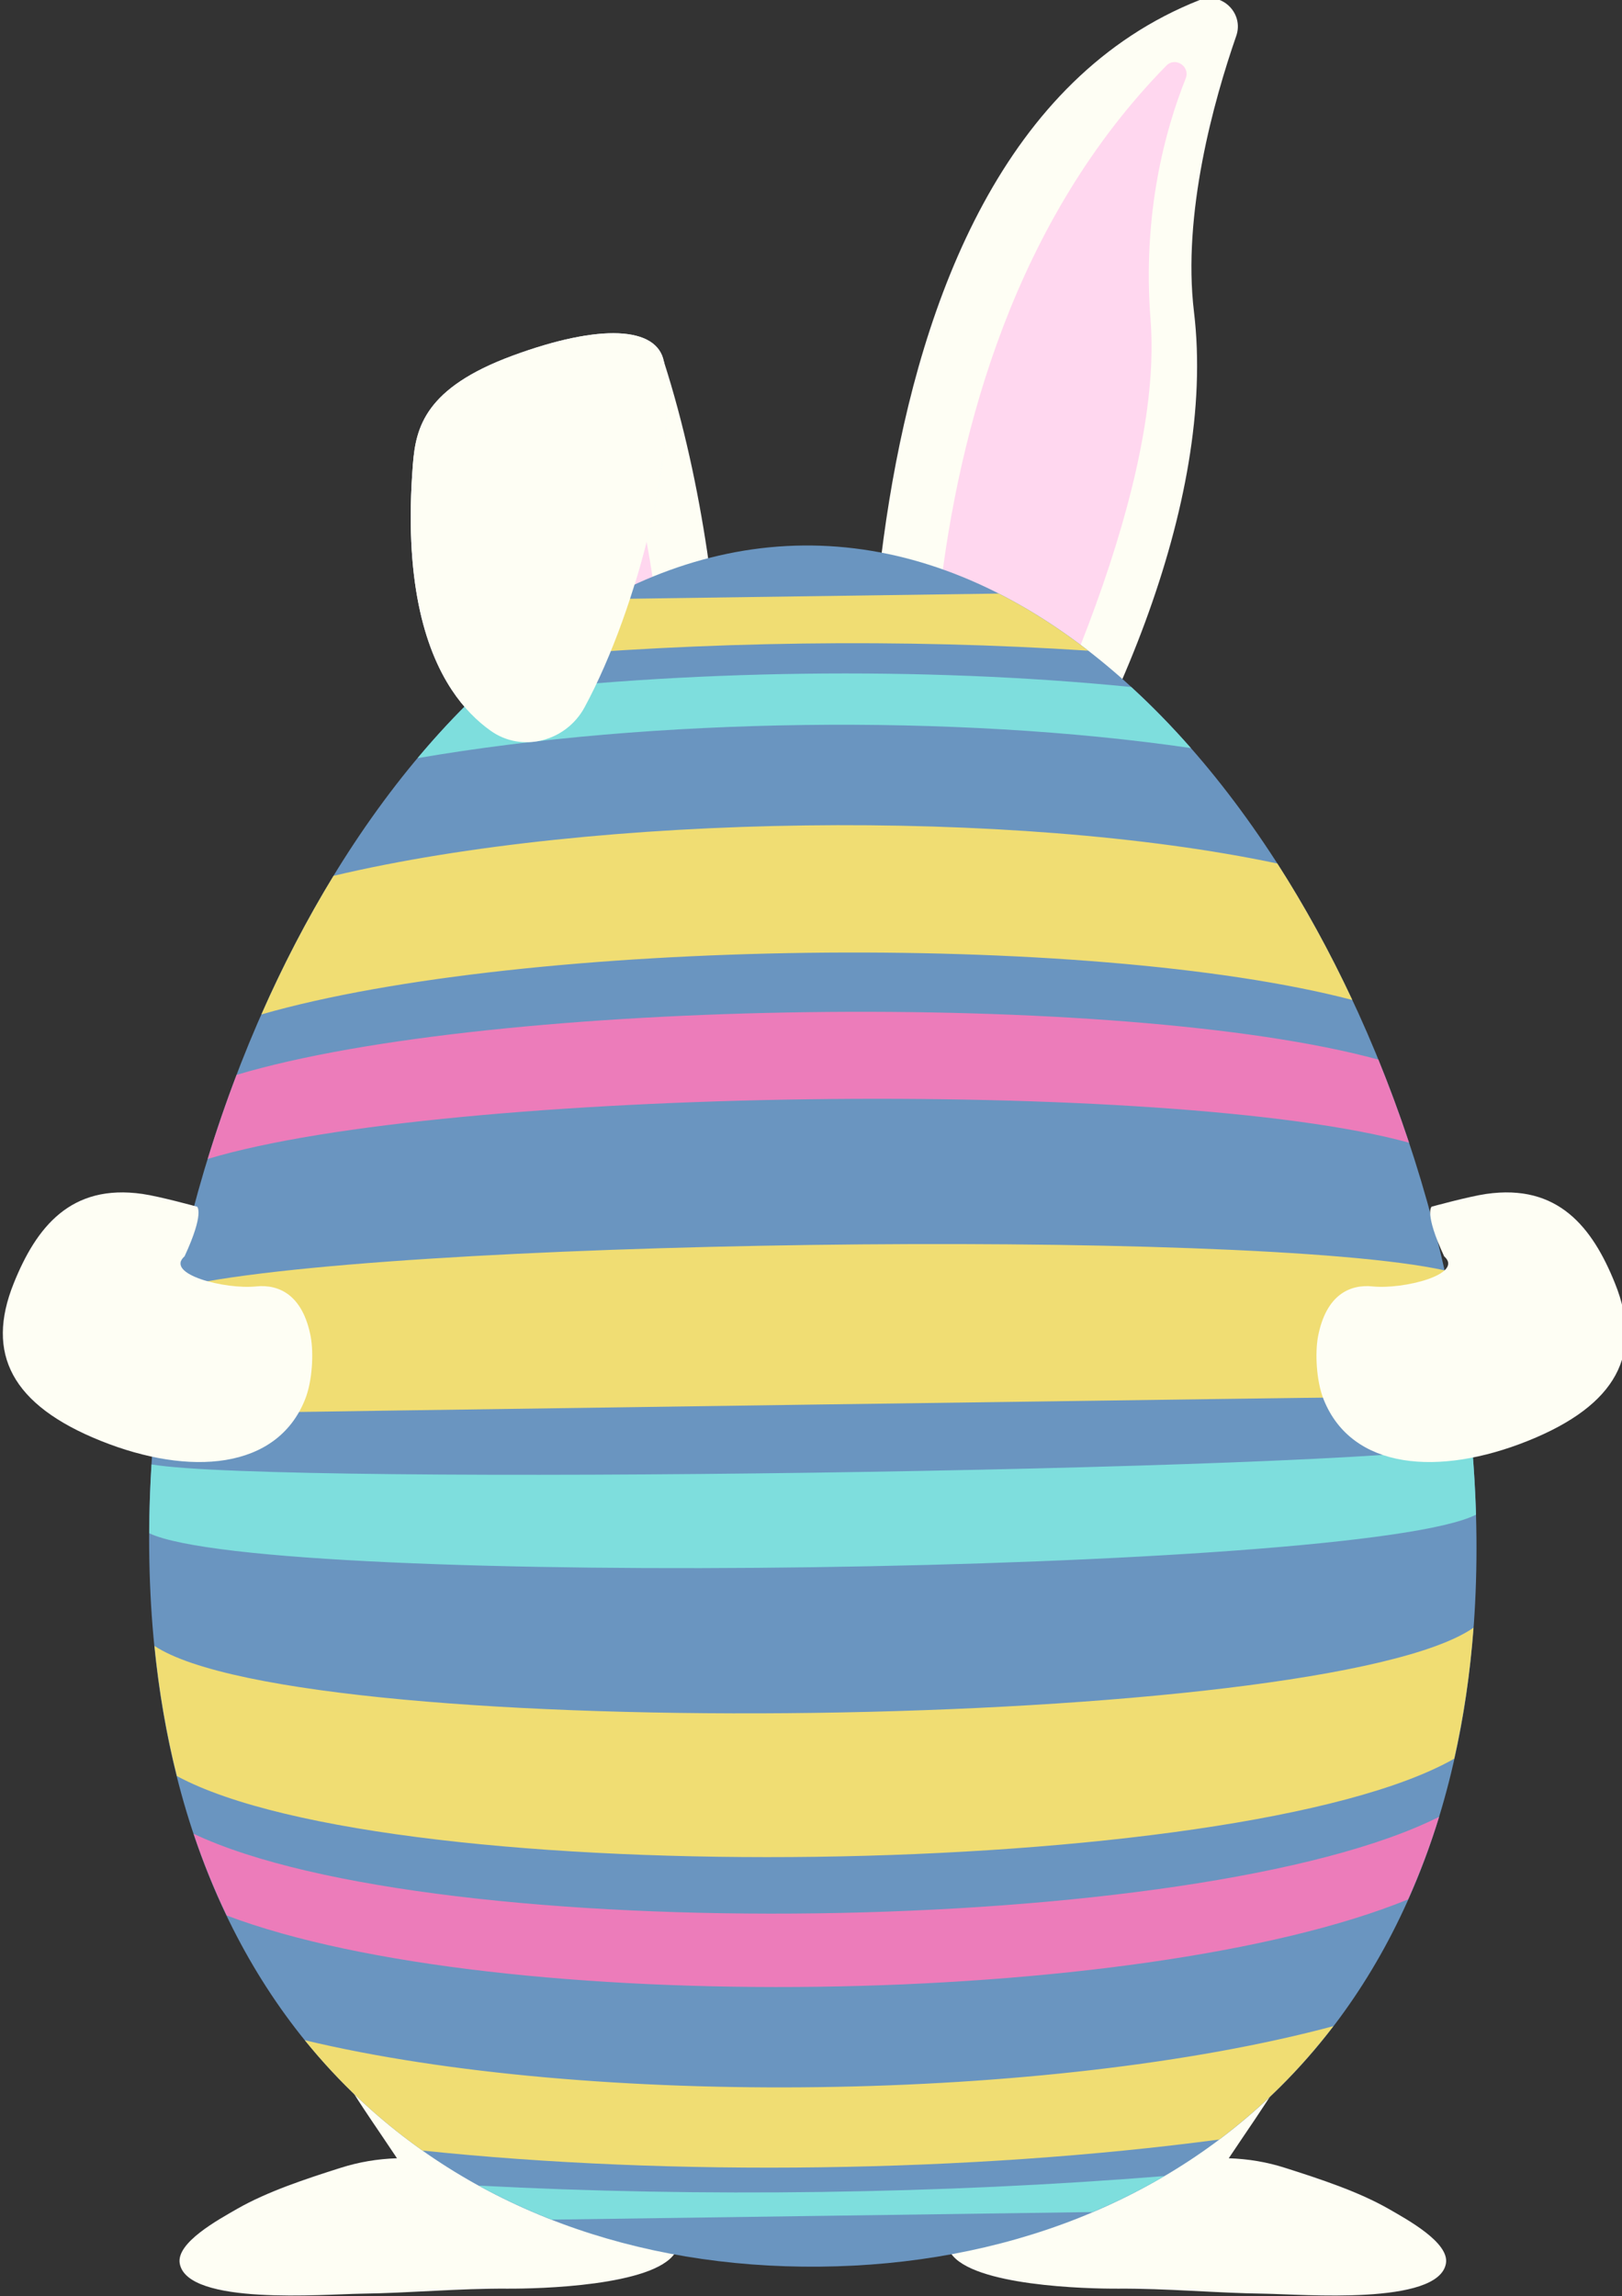
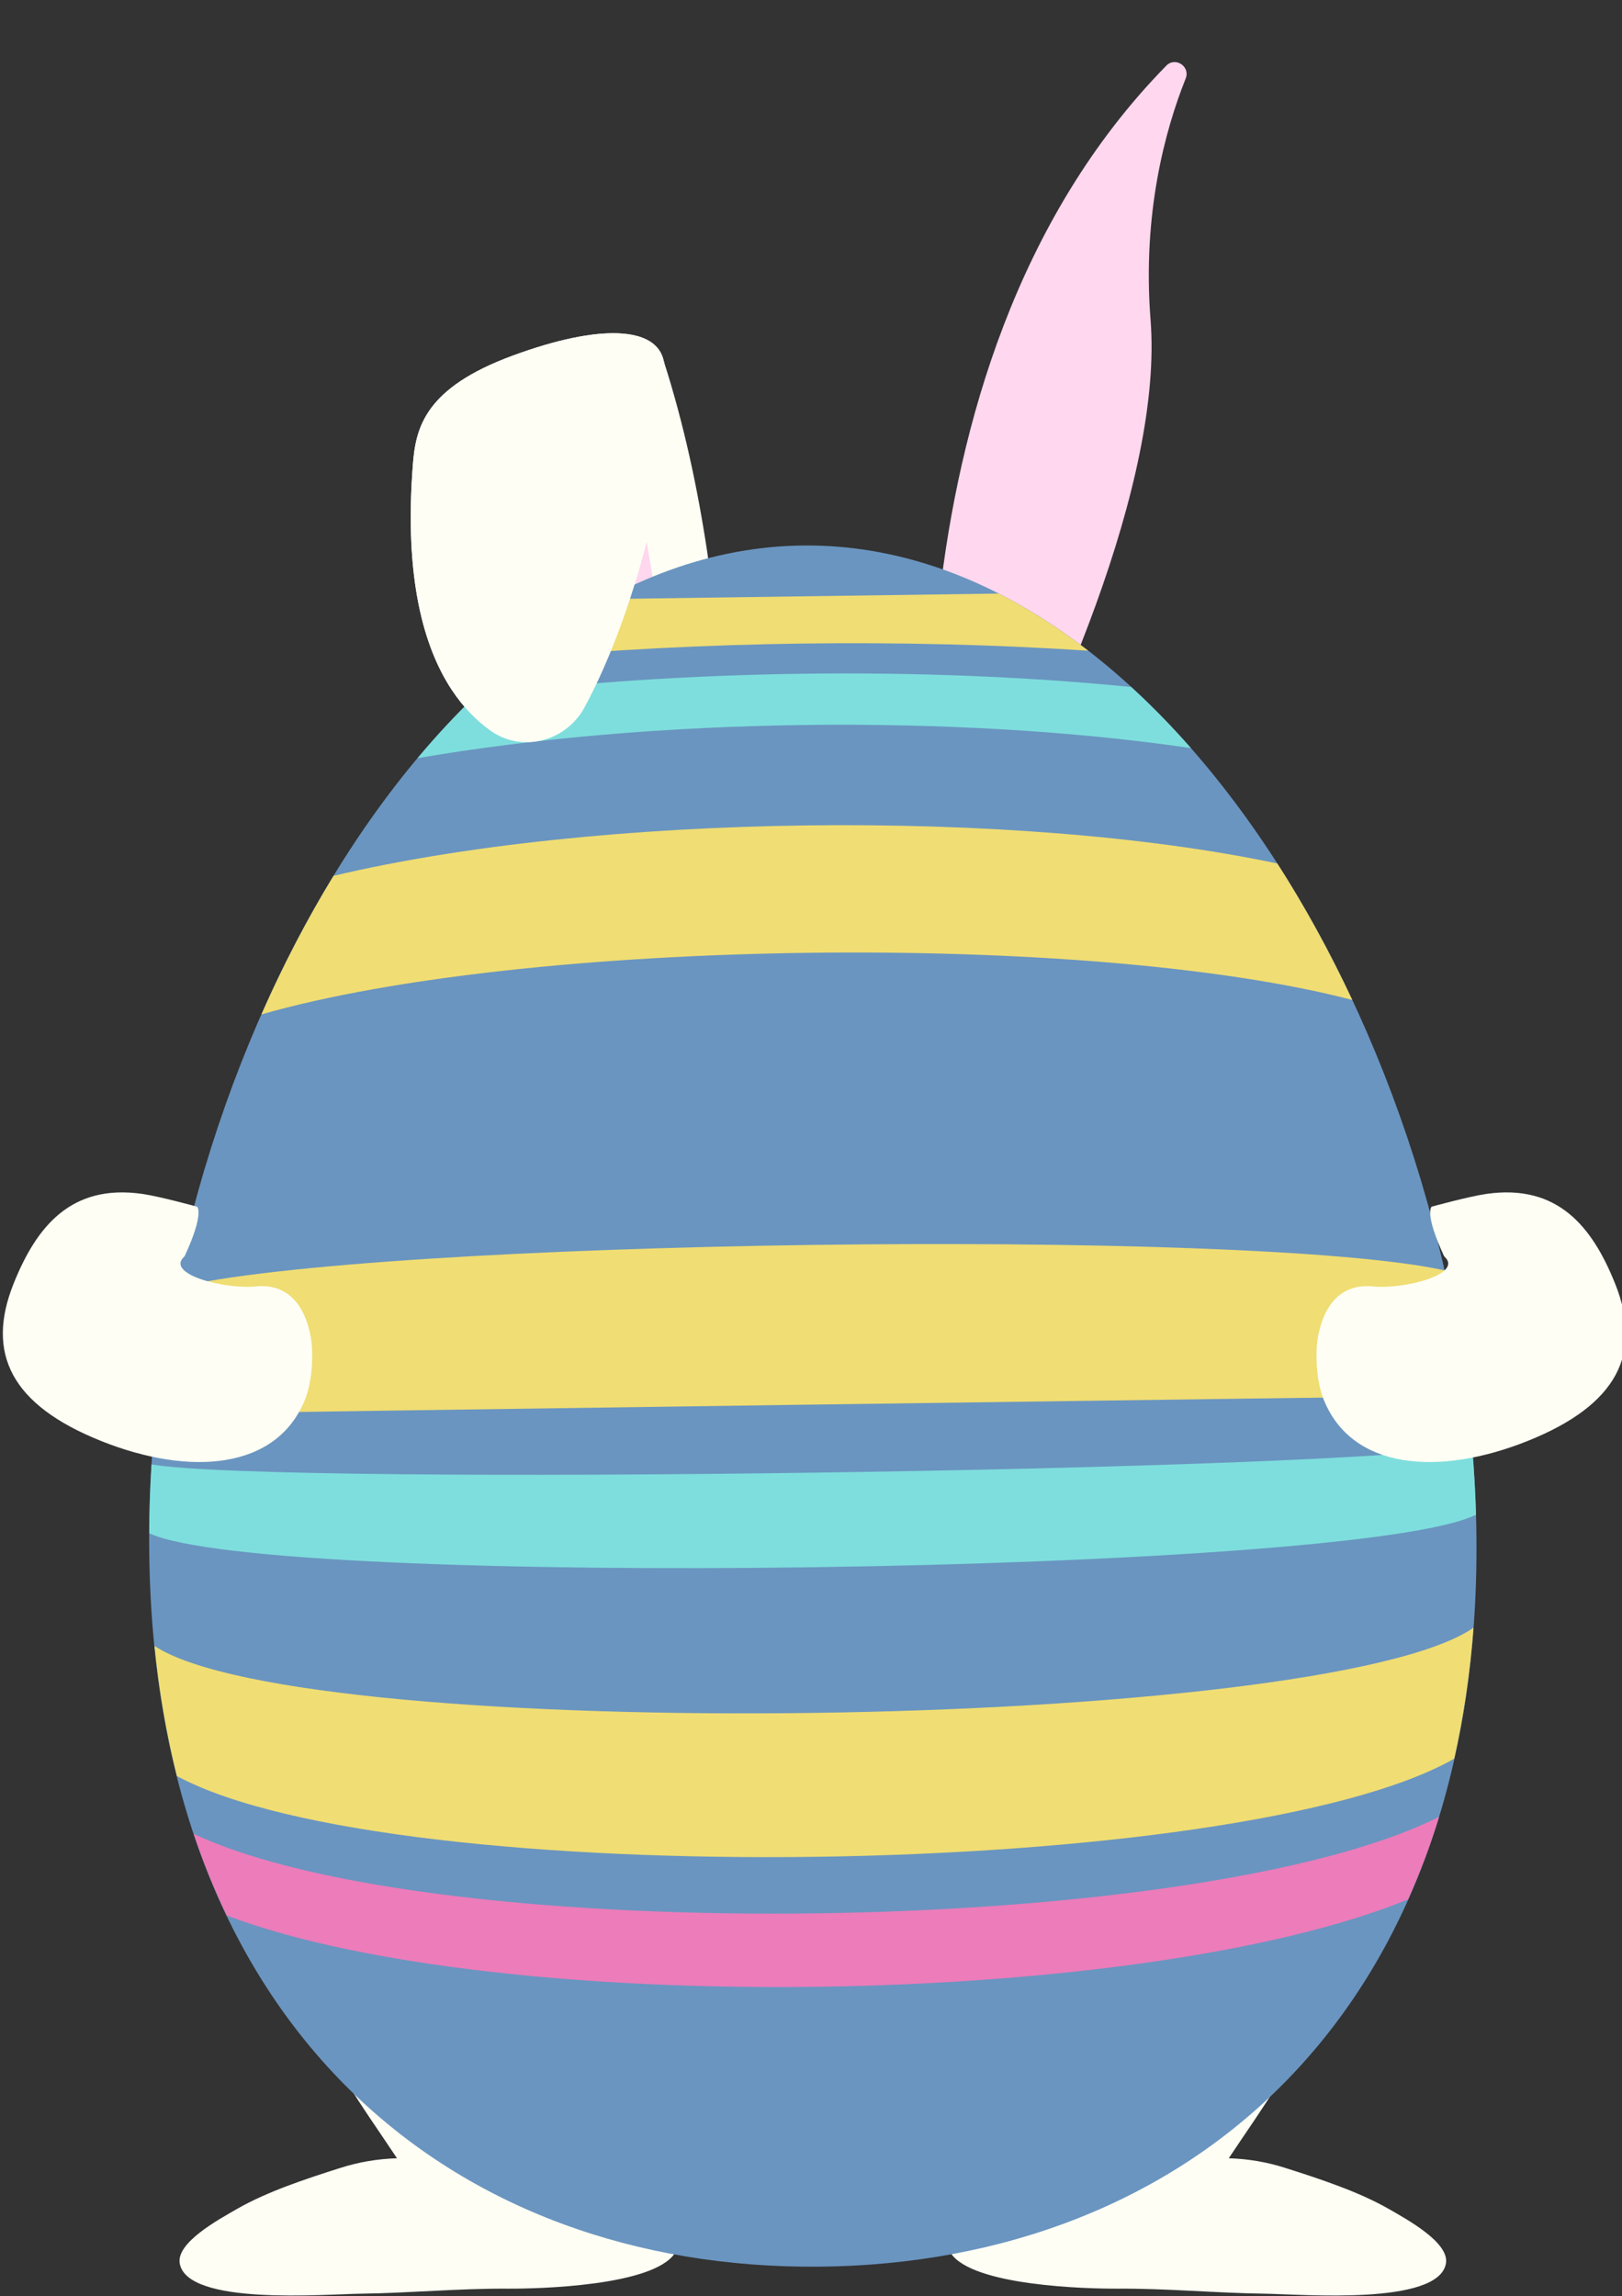
<svg xmlns="http://www.w3.org/2000/svg" xmlns:ns1="http://www.inkscape.org/namespaces/inkscape" xmlns:ns2="http://sodipodi.sourceforge.net/DTD/sodipodi-0.dtd" width="43.555mm" height="61.639mm" viewBox="0 0 43.555 61.639" version="1.1" id="svg2822" ns1:version="1.1.2 (0a00cf5339, 2022-02-04)" ns2:docname="Osterhase.svg">
  <rect x="0" y="0" width="43.555" height="61.639" fill="#333333" stroke="none" />
  <ns2:namedview id="namedview2824" pagecolor="#ffffff" bordercolor="#666666" borderopacity="1.0" ns1:pageshadow="2" ns1:pageopacity="0.0" ns1:pagecheckerboard="true" ns1:document-units="mm" showgrid="false" fit-margin-top="0" fit-margin-left="0" fit-margin-right="0" fit-margin-bottom="0" ns1:zoom="0.46947952" ns1:cx="-104.3709" ns1:cy="334.41289" ns1:window-width="1366" ns1:window-height="727" ns1:window-x="0" ns1:window-y="0" ns1:window-maximized="1" ns1:current-layer="layer1" />
  <defs id="defs2819" />
  <g ns1:label="Layer 1" ns1:groupmode="layer" id="layer1" transform="translate(-132.64,-60.478)">
    <g id="g2609" transform="matrix(0.353,0,0,-0.353,11.012,143.1)">
      <g id="g396" transform="translate(419.557,163.944)">
-         <path d="m 0,0 -8.653,2.772 c 0,0 -4.851,55.589 24.895,67.334 1.697,0.671 3.397,-0.998 2.799,-2.721 C 17.327,62.445 14.928,53.844 15.824,46.395 17.567,31.915 9.441,13.386 0,0" style="fill:#fefef4;fill-opacity:1;fill-rule:nonzero;stroke:none" id="path398" />
-       </g>
+         </g>
      <g id="g400" transform="translate(417.066,164.742)">
        <path d="m 0,0 -1.148,0.959 c 0,0 -5.527,40.04 17.358,63.362 0.689,0.703 1.84,-0.064 1.474,-0.978 C 16.124,59.439 14.378,53.063 15.012,44.988 15.963,32.89 7.947,14.26 0,0" style="fill:#ffd7ef;fill-opacity:1;fill-rule:nonzero;stroke:none" id="path402" />
      </g>
      <g id="g404" transform="translate(375.966,198.761)">
        <path d="m 0,0 19.088,7.808 c 6.133,-19.101 4.52,-40.921 4.52,-40.921 l -8.616,-2.886 C 8.481,-27.021 2.648,-11.932 0,0" style="fill:#fefef4;fill-opacity:1;fill-rule:nonzero;stroke:none" id="path406" />
      </g>
      <g id="g408" transform="translate(378.804,197.089)">
        <path d="m 0,0 12.619,5.162 c 5.218,-16.248 3.882,-34.956 3.882,-34.956 l -2.664,-1.261 C 8.3,-23.419 2.252,-10.15 0,0" style="fill:#ffd7ef;fill-opacity:1;fill-rule:nonzero;stroke:none" id="path410" />
      </g>
      <g id="g412" transform="translate(378.92,181.593)">
        <path d="m 0,0 c -2.108,3.193 -3.643,8.465 -2.954,17.167 0.221,2.793 0.924,5.795 7.584,8.248 6.661,2.455 10.984,2.221 11.504,-0.44 C 17.3,19.003 14.262,6.362 10.103,-1.329 8.701,-3.921 5.346,-4.818 2.949,-3.105 1.948,-2.391 0.919,-1.393 0,0" style="fill:#f4fdf8;fill-opacity:1;fill-rule:nonzero;stroke:none" id="path414" />
      </g>
      <g id="g416" transform="translate(380.161,111.738)">
-         <path d="M 0,0 C 0.056,0.079 0.114,0.157 0.173,0.235 1.883,2.488 4.819,4.22 8.025,4.531 9.98,4.72 11.039,2.635 10.181,1.385 9.956,1.057 9.704,0.719 9.457,0.384 c 2.158,2.148 4.838,3.674 7.57,3.675 7.549,10e-4 4.355,-7.871 2.609,-11.186 -2.488,-4.724 -6.918,-11.746 -14.024,-11.889 -8.507,-0.17 -9.087,7.205 -8.08,12.462 C -2.037,-4.301 -1.417,-1.98 0,0" style="fill:#e3daea;fill-opacity:1;fill-rule:nonzero;stroke:none" id="path418" />
-       </g>
+         </g>
      <g id="g420" transform="translate(415.587,115.793)">
        <path d="m 0,0 c 2.731,0 5.412,-1.526 7.569,-3.675 -0.246,0.336 -0.498,0.673 -0.724,1.002 -1.037,1.511 0.396,3.02 2.19,3.142 2.507,0.17 4.802,-0.817 6.387,-2.414 2.366,-2.385 3.498,-5.663 4.073,-8.667 1.006,-5.257 0.427,-12.633 -8.081,-12.462 -7.106,0.142 -11.535,7.165 -14.024,11.889 C -4.356,-7.871 -7.55,0.001 0,0" style="fill:#e3daea;fill-opacity:1;fill-rule:nonzero;stroke:none" id="path422" />
      </g>
      <g id="g424" transform="translate(389.53,101.643)">
        <path d="m 0,0 c 0,-6.135 0.155,-12.307 1.265,-18.386 0.843,-4.625 1.797,-13.106 7.979,-14.926 3.387,-0.997 7.247,-0.662 10.752,-0.483 2.285,0.118 4.6,0.657 6.39,1.851 5.953,3.969 6.256,13.805 6.715,19.557 0.65,8.128 0.591,16.151 0.362,24.285 -0.015,0.502 -0.015,1.034 0.296,1.461 0.074,0.112 0.185,0.205 0.303,0.285 C 23.842,12.747 13.91,11.354 3.853,13.737 3.786,13.657 3.69,13.589 3.565,13.539 2.936,13.291 2.285,13.143 1.605,13.025 1.154,12.951 0.688,12.87 0.222,12.846 0.37,12.425 0.385,11.929 0.355,11.484 0.118,7.639 0,3.844 0,0" style="fill:#ffffff;fill-opacity:1;fill-rule:nonzero;stroke:none" id="path426" />
      </g>
      <g id="g428" transform="translate(424.472,115.486)">
        <path d="m 0,0 c 0.126,-0.019 0.244,-0.062 0.348,-0.13 0.214,-0.149 0.318,-0.384 0.414,-0.6 1.76,-4.068 2.359,-7.584 2.359,-11.868 2.396,0.91 5.931,0.941 8.009,0.433 7.268,-1.776 11.363,-9.966 10.612,-15.718 -0.252,-1.925 -0.74,-3.869 -1.398,-5.782 -1.553,-4.506 -4.09,-7.843 -6.789,-11.904 1.494,-0.05 2.892,-0.285 4.289,-0.731 2.648,-0.842 5.569,-1.801 7.876,-3.12 1.42,-0.817 4.63,-2.563 4.356,-4.148 -0.555,-3.225 -11.011,-2.34 -13.762,-2.302 -3.75,0.049 -7.44,0.408 -11.189,0.383 -2.367,-0.012 -11.048,0.205 -12.712,2.693 -0.178,0.149 -0.341,0.31 -0.496,0.483 -1.545,-0.359 -3.076,-0.594 -4.282,-0.724 -5.221,-0.576 -10.833,-0.663 -15.921,0.501 -0.096,-0.086 -0.193,-0.179 -0.296,-0.26 -1.657,-2.488 -10.339,-2.705 -12.705,-2.693 -3.749,0.025 -7.447,-0.334 -11.196,-0.383 -2.744,-0.038 -13.2,-0.923 -13.762,2.302 -0.274,1.585 2.943,3.331 4.363,4.148 2.3,1.319 5.221,2.278 7.868,3.12 1.405,0.446 2.803,0.681 4.297,0.731 -2.7,4.061 -5.236,7.398 -6.789,11.904 -0.658,1.913 -1.146,3.857 -1.398,5.782 -0.777,5.97 3.13,13.877 10.612,15.718 2.692,0.663 5.303,0.211 7.935,-0.328 0.067,3.362 0.422,6.723 1.072,10.041 0.126,0.626 0.274,1.276 0.718,1.79 0.222,0.253 0.532,0.458 0.88,0.575 0.044,0.062 0.096,0.118 0.177,0.168 0.629,0.402 1.332,0.594 2.071,0.631 0.799,0.099 1.664,0.087 2.396,0.309 0.473,0.149 0.873,-0.117 1.028,-0.458 4.6,0.236 9.162,-1.399 13.814,-1.139 5.672,0.322 11.226,1.251 16.942,0.954 C 0.015,0.365 0.096,0.149 0,0 m -0.88,-0.198 c -10.22,-0.898 -20.152,-2.291 -30.209,0.093 -0.067,-0.081 -0.163,-0.149 -0.288,-0.198 -0.629,-0.248 -1.28,-0.396 -1.96,-0.514 -0.451,-0.074 -0.917,-0.155 -1.383,-0.18 0.148,-0.421 0.163,-0.916 0.133,-1.362 -0.237,-3.844 -0.355,-7.639 -0.355,-11.483 0,-6.135 0.155,-12.307 1.265,-18.386 0.843,-4.625 1.797,-13.106 7.979,-14.926 3.387,-0.997 7.247,-0.662 10.752,-0.483 2.286,0.118 4.6,0.656 6.39,1.851 5.953,3.968 6.256,13.805 6.715,19.556 0.65,8.129 0.591,16.152 0.362,24.286 -0.015,0.502 -0.015,1.034 0.296,1.461 0.074,0.112 0.185,0.204 0.303,0.285" style="fill:#fefef4;fill-opacity:1;fill-rule:nonzero;stroke:none" id="path430" />
      </g>
      <g id="g432" transform="translate(456.868,117.136)">
        <path d="m 0,0 c 0.341,-36.344 -22.085,-55.201 -49.965,-55.463 -27.88,-0.261 -50.656,18.171 -50.998,54.515 -0.341,36.343 21.889,76.12 49.769,76.382 C -23.314,75.695 -0.341,36.344 0,0" style="fill:#6a95c0;fill-opacity:1;fill-rule:nonzero;stroke:none" id="path434" />
      </g>
      <g id="g436" transform="translate(451.74,147.152)">
-         <path d="M 0,0 C -0.712,2.144 -1.491,4.254 -2.333,6.32 -21.864,11.65 -69.632,11 -89.189,5.159 -89.987,3.066 -90.721,0.931 -91.386,-1.236 -73.197,4.232 -18.135,4.988 0,0" style="fill:#ec7cba;fill-opacity:1;fill-rule:nonzero;stroke:none" id="path438" />
-       </g>
+         </g>
      <g id="g440" transform="translate(447.423,158.008)">
        <path d="m 0,0 c -1.708,3.65 -3.616,7.13 -5.701,10.377 -19.995,4.229 -51.808,3.806 -71.796,-0.938 -2.019,-3.306 -3.856,-6.84 -5.487,-10.54 C -62.856,4.674 -20.118,5.252 0,0" style="fill:#f0dd73;fill-opacity:1;fill-rule:nonzero;stroke:none" id="path442" />
      </g>
      <g id="g444" transform="translate(437.3,71.342)">
-         <path d="M 0,0 C 3.232,2.423 6.147,5.3 8.685,8.622 -12.86,2.858 -47.902,2.376 -69.559,7.552 -66.924,4.295 -63.916,1.497 -60.603,-0.84 -41.58,-2.832 -18.968,-2.518 0,0" style="fill:#f0dd73;fill-opacity:1;fill-rule:nonzero;stroke:none" id="path446" />
-       </g>
+         </g>
      <g id="g448" transform="translate(427.335,184.57)">
        <path d="M 0,0 C -2.19,1.695 -4.463,3.154 -6.806,4.345 -16.774,4.205 -26.742,4.066 -36.71,3.926 -39.013,2.678 -41.241,1.167 -43.383,-0.575 -29.345,0.719 -14.044,0.922 0,0" style="fill:#f0dd73;fill-opacity:1;fill-rule:nonzero;stroke:none" id="path450" />
      </g>
      <g id="g452" transform="translate(435.147,177.163)">
        <path d="M 0,0 C -1.458,1.661 -2.973,3.212 -4.537,4.644 -20.346,6.222 -38.603,5.98 -54.403,3.989 -55.932,2.52 -57.409,0.929 -58.828,-0.765 -40.911,2.319 -17.928,2.62 0,0" style="fill:#7ededd;fill-opacity:1;fill-rule:nonzero;stroke:none" id="path454" />
      </g>
      <g id="g456" transform="translate(456.125,127.903)">
        <path d="m 0,0 c -0.405,3.199 -0.968,6.389 -1.681,9.541 -14.831,3.262 -81.645,2.334 -96.58,-1.332 -0.643,-3.177 -1.138,-6.388 -1.468,-9.604 C -88.731,-1.204 -10.857,-0.114 0,0" style="fill:#f0dd73;fill-opacity:1;fill-rule:nonzero;stroke:none" id="path458" />
      </g>
      <g id="g460" transform="translate(451.669,89.603)">
        <path d="M 0,0 C 0.889,1.993 1.685,4.079 2.358,6.281 -15.891,-2.89 -73.99,-3.691 -92.385,4.99 -91.656,2.809 -90.811,0.743 -89.869,-1.223 -69.317,-8.991 -20.409,-8.318 0,0" style="fill:#ec7cba;fill-opacity:1;fill-rule:nonzero;stroke:none" id="path462" />
      </g>
      <g id="g464" transform="translate(427.67,65.826)">
-         <path d="M 0,0 V 0 C 1.887,0.801 3.717,1.707 5.468,2.739 -11.411,1.376 -29.789,1.12 -46.698,2.011 -44.915,1.03 -43.06,0.171 -41.148,-0.576 -27.432,-0.384 -13.716,-0.192 0,0" style="fill:#7ededd;fill-opacity:1;fill-rule:nonzero;stroke:none" id="path466" />
-       </g>
+         </g>
      <g id="g468" transform="translate(455.178,100.306)">
        <path d="M 0,0 C 0.703,3.135 1.204,6.45 1.467,9.96 -9.88,2.094 -87.419,1.015 -98.872,8.575 -98.523,5.083 -97.946,1.787 -97.165,-1.322 -80.745,-10.174 -16.299,-9.285 0,0" style="fill:#f0dd73;fill-opacity:1;fill-rule:nonzero;stroke:none" id="path470" />
      </g>
      <g id="g472" transform="translate(456.835,118.863)">
        <path d="M 0,0 C -0.05,1.74 -0.152,3.484 -0.303,5.23 -9.808,3.318 -91.1,2.18 -100.753,3.821 c -0.108,-1.745 -0.167,-3.488 -0.176,-5.224 0,-0.003 0,-0.006 0,-0.009 C -91.922,-5.674 -8.884,-4.512 0,0" style="fill:#7ededd;fill-opacity:1;fill-rule:nonzero;stroke:none" id="path474" />
      </g>
      <g id="g508" transform="translate(358.595,138.511)">
        <path d="m 0,0 c 1.534,3.304 0.954,3.774 0.954,3.774 0,0 -2.832,0.781 -4.165,0.972 -5.442,0.782 -8.063,-2.51 -9.79,-6.813 -2.141,-5.335 -0.162,-9.242 6.628,-11.967 6.791,-2.724 13.395,-2.196 15.536,3.139 0.579,1.443 0.655,3.56 0.437,4.768 C 8.991,-2.905 7.157,-2.114 5.442,-2.289 3.079,-2.531 -1.544,-1.358 0,0" style="fill:#fefef4;fill-opacity:1;fill-rule:nonzero;stroke:none" id="path510" />
      </g>
      <g id="g512" transform="translate(454.411,138.511)">
        <path d="m 0,0 c -1.534,3.304 -0.954,3.774 -0.954,3.774 0,0 2.832,0.781 4.165,0.972 5.442,0.782 8.063,-2.51 9.79,-6.813 2.141,-5.335 0.162,-9.242 -6.628,-11.967 -6.791,-2.724 -13.395,-2.196 -15.536,3.139 -0.579,1.443 -0.655,3.56 -0.437,4.768 0.609,3.222 2.443,4.013 4.158,3.838 C -3.079,-2.531 1.544,-1.358 0,0" style="fill:#fefef4;fill-opacity:1;fill-rule:nonzero;stroke:none" id="path514" />
      </g>
      <g id="g516" transform="translate(378.92,181.593)">
        <path d="m 0,0 c -2.108,3.193 -3.643,8.465 -2.954,17.167 0.221,2.793 0.924,5.795 7.584,8.248 6.661,2.455 10.984,2.221 11.504,-0.44 C 17.3,19.003 14.262,6.362 10.103,-1.329 8.701,-3.921 5.346,-4.818 2.949,-3.105 1.948,-2.391 0.919,-1.393 0,0" style="fill:#fefef4;fill-opacity:1;fill-rule:nonzero;stroke:none" id="path518" />
      </g>
    </g>
  </g>
</svg>